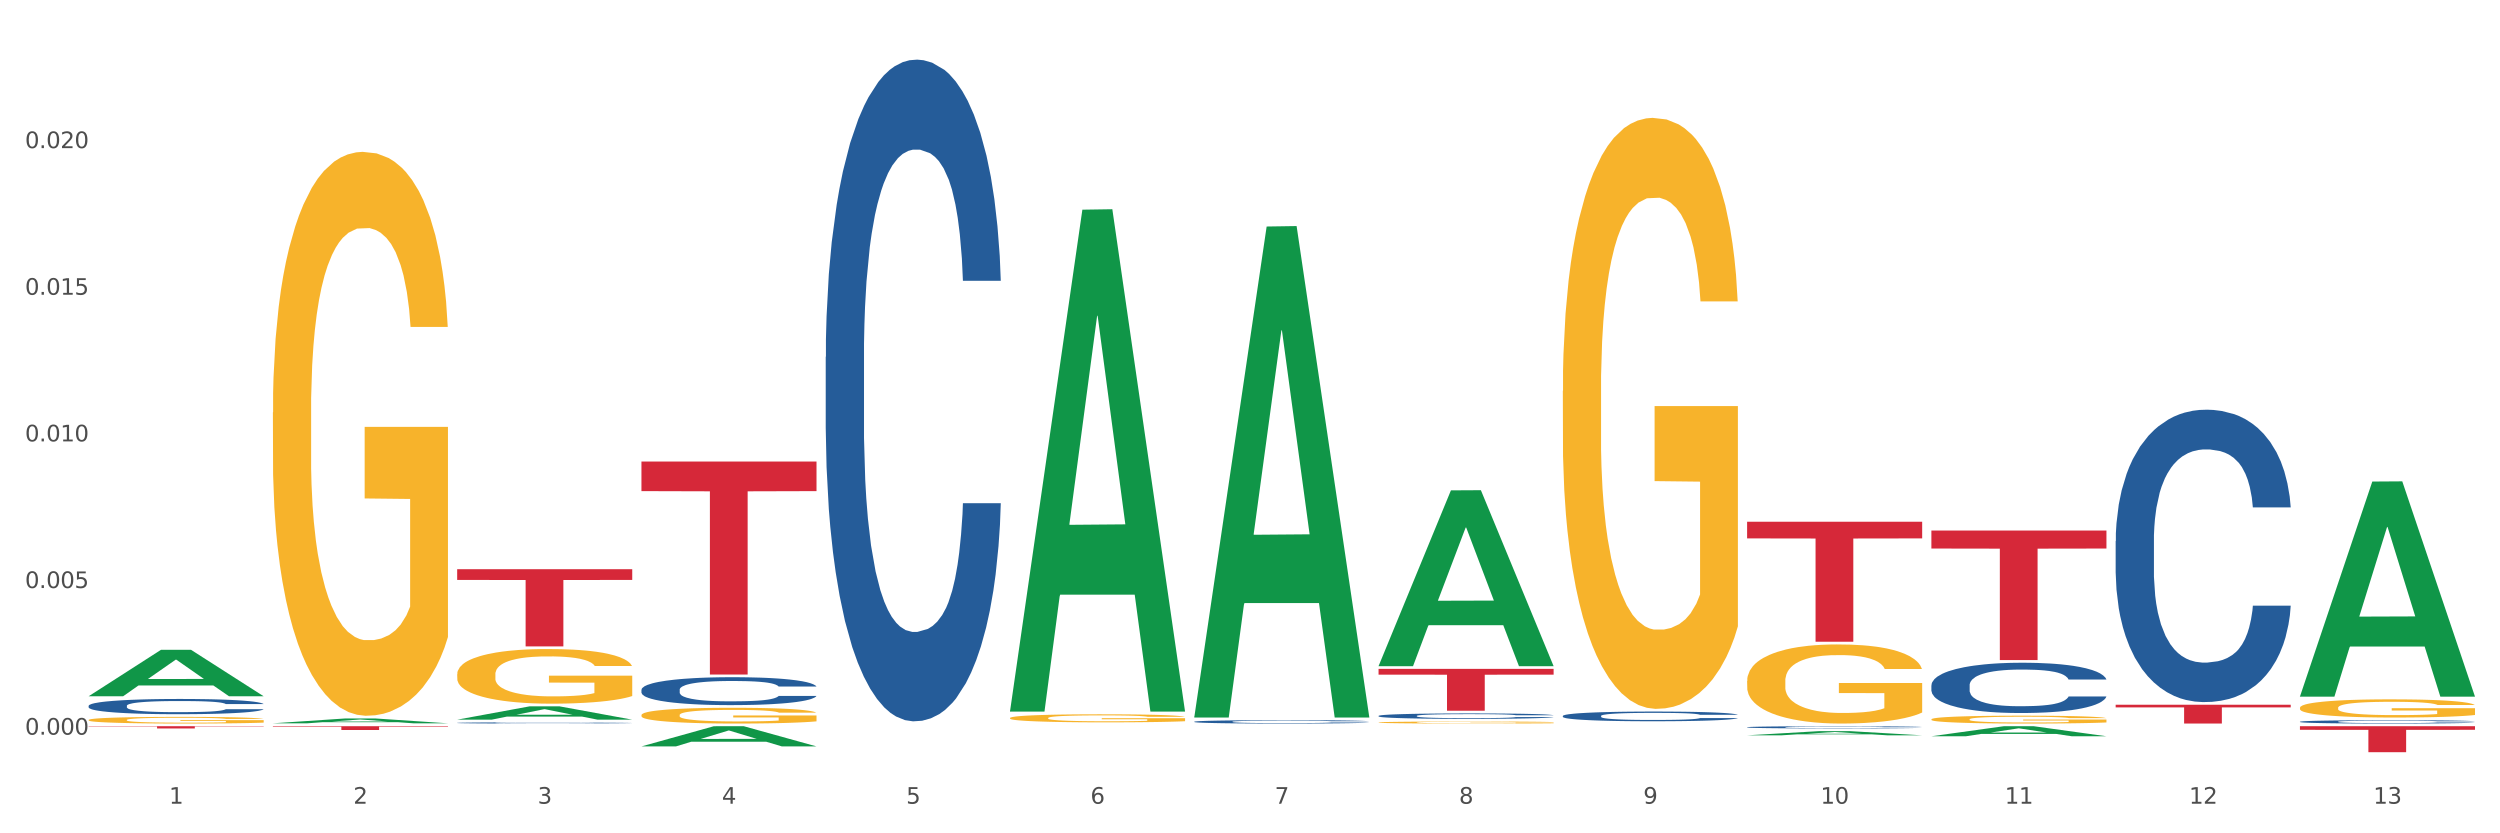
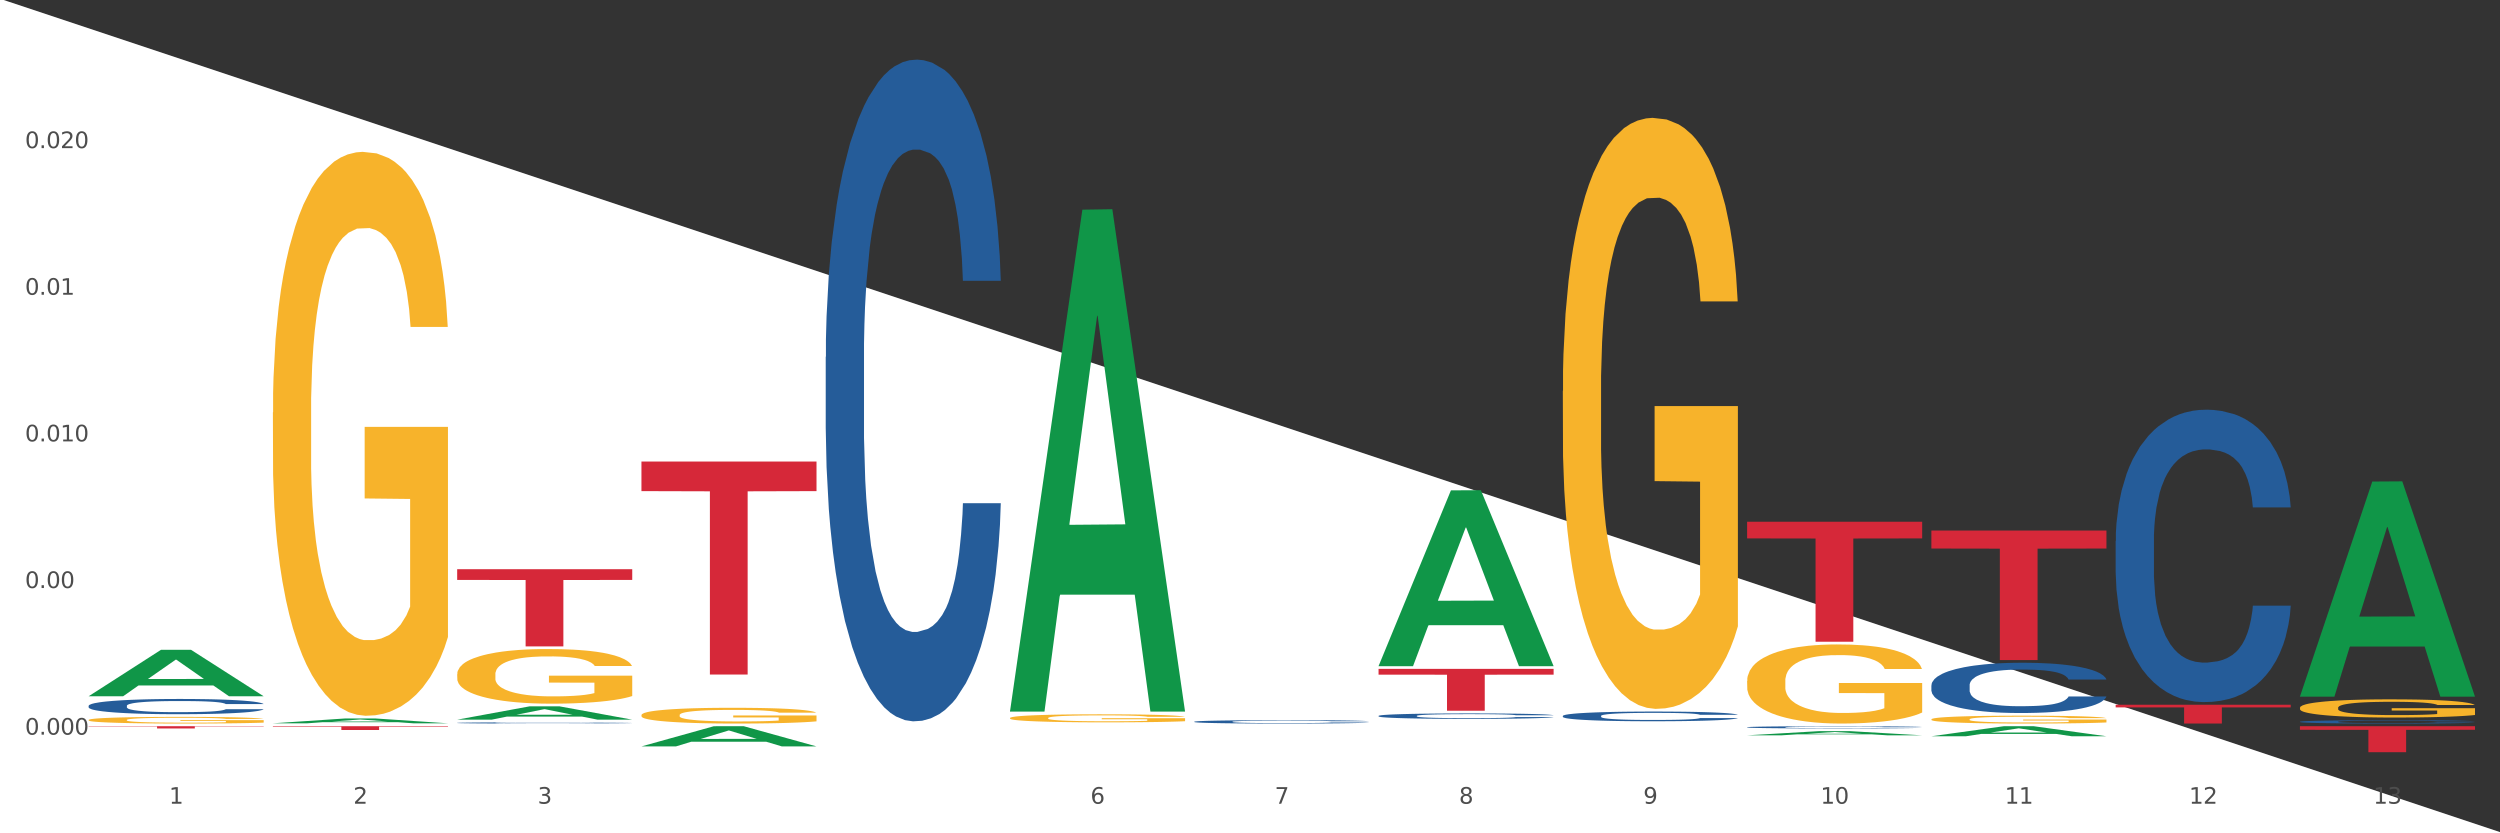
<svg xmlns="http://www.w3.org/2000/svg" xmlns:xlink="http://www.w3.org/1999/xlink" width="1080pt" height="360pt" viewBox="0 0 1080 360" version="1.1">
  <rect x="0" y="0" width="1080" height="360" fill="#333333" stroke="none" />
  <defs>
    <style type="text/css">*{stroke-linejoin: round; stroke-linecap: butt}</style>
  </defs>
  <g id="figure_1">
    <g id="patch_1">
-       <path d="M 0 360  L 1080 360  L 1080 0  L 0 0  z " style="fill: #ffffff; stroke: #ffffff; stroke-linejoin: miter" />
+       <path d="M 0 360  L 1080 360  L 0 0  z " style="fill: #ffffff; stroke: #ffffff; stroke-linejoin: miter" />
    </g>
    <g id="axes_1">
      <g id="matplotlib.axis_1">
        <g id="xtick_1">
          <g id="text_1">
            <g style="fill: #4d4d4d" transform="translate(73.043 347.204) scale(0.096 -0.096)">
              <defs>
                <path id="DejaVuSans-31" d="M 794 531  L 1825 531  L 1825 4091  L 703 3866  L 703 4441  L 1819 4666  L 2450 4666  L 2450 531  L 3481 531  L 3481 0  L 794 0  L 794 531  z " transform="scale(0.016)" />
              </defs>
              <use xlink:href="#DejaVuSans-31" />
            </g>
          </g>
        </g>
        <g id="xtick_2">
          <g id="text_2">
            <g style="fill: #4d4d4d" transform="translate(152.65 347.204) scale(0.096 -0.096)">
              <defs>
                <path id="DejaVuSans-32" d="M 1228 531  L 3431 531  L 3431 0  L 469 0  L 469 531  Q 828 903 1448 1529  Q 2069 2156 2228 2338  Q 2531 2678 2651 2914  Q 2772 3150 2772 3378  Q 2772 3750 2511 3984  Q 2250 4219 1831 4219  Q 1534 4219 1204 4116  Q 875 4013 500 3803  L 500 4441  Q 881 4594 1212 4672  Q 1544 4750 1819 4750  Q 2544 4750 2975 4387  Q 3406 4025 3406 3419  Q 3406 3131 3298 2873  Q 3191 2616 2906 2266  Q 2828 2175 2409 1742  Q 1991 1309 1228 531  z " transform="scale(0.016)" />
              </defs>
              <use xlink:href="#DejaVuSans-32" />
            </g>
          </g>
        </g>
        <g id="xtick_3">
          <g id="text_3">
            <g style="fill: #4d4d4d" transform="translate(232.258 347.204) scale(0.096 -0.096)">
              <defs>
                <path id="DejaVuSans-33" d="M 2597 2516  Q 3050 2419 3304 2112  Q 3559 1806 3559 1356  Q 3559 666 3084 287  Q 2609 -91 1734 -91  Q 1441 -91 1130 -33  Q 819 25 488 141  L 488 750  Q 750 597 1062 519  Q 1375 441 1716 441  Q 2309 441 2620 675  Q 2931 909 2931 1356  Q 2931 1769 2642 2001  Q 2353 2234 1838 2234  L 1294 2234  L 1294 2753  L 1863 2753  Q 2328 2753 2575 2939  Q 2822 3125 2822 3475  Q 2822 3834 2567 4026  Q 2313 4219 1838 4219  Q 1578 4219 1281 4162  Q 984 4106 628 3988  L 628 4550  Q 988 4650 1302 4700  Q 1616 4750 1894 4750  Q 2613 4750 3031 4423  Q 3450 4097 3450 3541  Q 3450 3153 3228 2886  Q 3006 2619 2597 2516  z " transform="scale(0.016)" />
              </defs>
              <use xlink:href="#DejaVuSans-33" />
            </g>
          </g>
        </g>
        <g id="xtick_4">
          <g id="text_4">
            <g style="fill: #4d4d4d" transform="translate(311.865 347.204) scale(0.096 -0.096)">
              <defs>
-                 <path id="DejaVuSans-34" d="M 2419 4116  L 825 1625  L 2419 1625  L 2419 4116  z M 2253 4666  L 3047 4666  L 3047 1625  L 3713 1625  L 3713 1100  L 3047 1100  L 3047 0  L 2419 0  L 2419 1100  L 313 1100  L 313 1709  L 2253 4666  z " transform="scale(0.016)" />
-               </defs>
+                 </defs>
              <use xlink:href="#DejaVuSans-34" />
            </g>
          </g>
        </g>
        <g id="xtick_5">
          <g id="text_5">
            <g style="fill: #4d4d4d" transform="translate(391.473 347.204) scale(0.096 -0.096)">
              <defs>
-                 <path id="DejaVuSans-35" d="M 691 4666  L 3169 4666  L 3169 4134  L 1269 4134  L 1269 2991  Q 1406 3038 1543 3061  Q 1681 3084 1819 3084  Q 2600 3084 3056 2656  Q 3513 2228 3513 1497  Q 3513 744 3044 326  Q 2575 -91 1722 -91  Q 1428 -91 1123 -41  Q 819 9 494 109  L 494 744  Q 775 591 1075 516  Q 1375 441 1709 441  Q 2250 441 2565 725  Q 2881 1009 2881 1497  Q 2881 1984 2565 2268  Q 2250 2553 1709 2553  Q 1456 2553 1204 2497  Q 953 2441 691 2322  L 691 4666  z " transform="scale(0.016)" />
-               </defs>
+                 </defs>
              <use xlink:href="#DejaVuSans-35" />
            </g>
          </g>
        </g>
        <g id="xtick_6">
          <g id="text_6">
            <g style="fill: #4d4d4d" transform="translate(471.08 347.204) scale(0.096 -0.096)">
              <defs>
                <path id="DejaVuSans-36" d="M 2113 2584  Q 1688 2584 1439 2293  Q 1191 2003 1191 1497  Q 1191 994 1439 701  Q 1688 409 2113 409  Q 2538 409 2786 701  Q 3034 994 3034 1497  Q 3034 2003 2786 2293  Q 2538 2584 2113 2584  z M 3366 4563  L 3366 3988  Q 3128 4100 2886 4159  Q 2644 4219 2406 4219  Q 1781 4219 1451 3797  Q 1122 3375 1075 2522  Q 1259 2794 1537 2939  Q 1816 3084 2150 3084  Q 2853 3084 3261 2657  Q 3669 2231 3669 1497  Q 3669 778 3244 343  Q 2819 -91 2113 -91  Q 1303 -91 875 529  Q 447 1150 447 2328  Q 447 3434 972 4092  Q 1497 4750 2381 4750  Q 2619 4750 2861 4703  Q 3103 4656 3366 4563  z " transform="scale(0.016)" />
              </defs>
              <use xlink:href="#DejaVuSans-36" />
            </g>
          </g>
        </g>
        <g id="xtick_7">
          <g id="text_7">
            <g style="fill: #4d4d4d" transform="translate(550.688 347.204) scale(0.096 -0.096)">
              <defs>
                <path id="DejaVuSans-37" d="M 525 4666  L 3525 4666  L 3525 4397  L 1831 0  L 1172 0  L 2766 4134  L 525 4134  L 525 4666  z " transform="scale(0.016)" />
              </defs>
              <use xlink:href="#DejaVuSans-37" />
            </g>
          </g>
        </g>
        <g id="xtick_8">
          <g id="text_8">
            <g style="fill: #4d4d4d" transform="translate(630.295 347.204) scale(0.096 -0.096)">
              <defs>
                <path id="DejaVuSans-38" d="M 2034 2216  Q 1584 2216 1326 1975  Q 1069 1734 1069 1313  Q 1069 891 1326 650  Q 1584 409 2034 409  Q 2484 409 2743 651  Q 3003 894 3003 1313  Q 3003 1734 2745 1975  Q 2488 2216 2034 2216  z M 1403 2484  Q 997 2584 770 2862  Q 544 3141 544 3541  Q 544 4100 942 4425  Q 1341 4750 2034 4750  Q 2731 4750 3128 4425  Q 3525 4100 3525 3541  Q 3525 3141 3298 2862  Q 3072 2584 2669 2484  Q 3125 2378 3379 2068  Q 3634 1759 3634 1313  Q 3634 634 3220 271  Q 2806 -91 2034 -91  Q 1263 -91 848 271  Q 434 634 434 1313  Q 434 1759 690 2068  Q 947 2378 1403 2484  z M 1172 3481  Q 1172 3119 1398 2916  Q 1625 2713 2034 2713  Q 2441 2713 2670 2916  Q 2900 3119 2900 3481  Q 2900 3844 2670 4047  Q 2441 4250 2034 4250  Q 1625 4250 1398 4047  Q 1172 3844 1172 3481  z " transform="scale(0.016)" />
              </defs>
              <use xlink:href="#DejaVuSans-38" />
            </g>
          </g>
        </g>
        <g id="xtick_9">
          <g id="text_9">
            <g style="fill: #4d4d4d" transform="translate(709.902 347.204) scale(0.096 -0.096)">
              <defs>
                <path id="DejaVuSans-39" d="M 703 97  L 703 672  Q 941 559 1184 500  Q 1428 441 1663 441  Q 2288 441 2617 861  Q 2947 1281 2994 2138  Q 2813 1869 2534 1725  Q 2256 1581 1919 1581  Q 1219 1581 811 2004  Q 403 2428 403 3163  Q 403 3881 828 4315  Q 1253 4750 1959 4750  Q 2769 4750 3195 4129  Q 3622 3509 3622 2328  Q 3622 1225 3098 567  Q 2575 -91 1691 -91  Q 1453 -91 1209 -44  Q 966 3 703 97  z M 1959 2075  Q 2384 2075 2632 2365  Q 2881 2656 2881 3163  Q 2881 3666 2632 3958  Q 2384 4250 1959 4250  Q 1534 4250 1286 3958  Q 1038 3666 1038 3163  Q 1038 2656 1286 2365  Q 1534 2075 1959 2075  z " transform="scale(0.016)" />
              </defs>
              <use xlink:href="#DejaVuSans-39" />
            </g>
          </g>
        </g>
        <g id="xtick_10">
          <g id="text_10">
            <g style="fill: #4d4d4d" transform="translate(786.456 347.204) scale(0.096 -0.096)">
              <defs>
                <path id="DejaVuSans-30" d="M 2034 4250  Q 1547 4250 1301 3770  Q 1056 3291 1056 2328  Q 1056 1369 1301 889  Q 1547 409 2034 409  Q 2525 409 2770 889  Q 3016 1369 3016 2328  Q 3016 3291 2770 3770  Q 2525 4250 2034 4250  z M 2034 4750  Q 2819 4750 3233 4129  Q 3647 3509 3647 2328  Q 3647 1150 3233 529  Q 2819 -91 2034 -91  Q 1250 -91 836 529  Q 422 1150 422 2328  Q 422 3509 836 4129  Q 1250 4750 2034 4750  z " transform="scale(0.016)" />
              </defs>
              <use xlink:href="#DejaVuSans-31" />
              <use xlink:href="#DejaVuSans-30" transform="translate(63.623 0)" />
            </g>
          </g>
        </g>
        <g id="xtick_11">
          <g id="text_11">
            <g style="fill: #4d4d4d" transform="translate(866.063 347.204) scale(0.096 -0.096)">
              <use xlink:href="#DejaVuSans-31" />
              <use xlink:href="#DejaVuSans-31" transform="translate(63.623 0)" />
            </g>
          </g>
        </g>
        <g id="xtick_12">
          <g id="text_12">
            <g style="fill: #4d4d4d" transform="translate(945.671 347.204) scale(0.096 -0.096)">
              <use xlink:href="#DejaVuSans-31" />
              <use xlink:href="#DejaVuSans-32" transform="translate(63.623 0)" />
            </g>
          </g>
        </g>
        <g id="xtick_13">
          <g id="text_13">
            <g style="fill: #4d4d4d" transform="translate(1025.278 347.204) scale(0.096 -0.096)">
              <use xlink:href="#DejaVuSans-31" />
              <use xlink:href="#DejaVuSans-33" transform="translate(63.623 0)" />
            </g>
          </g>
        </g>
        <g id="xtick_14" />
        <g id="xtick_15" />
        <g id="xtick_16" />
        <g id="xtick_17" />
        <g id="xtick_18" />
        <g id="xtick_19" />
        <g id="xtick_20" />
        <g id="xtick_21" />
        <g id="xtick_22" />
        <g id="xtick_23" />
        <g id="xtick_24" />
        <g id="xtick_25" />
      </g>
      <g id="matplotlib.axis_2">
        <g id="ytick_1">
          <g id="text_14">
            <g style="fill: #4d4d4d" transform="translate(10.8 317.373) scale(0.096 -0.096)">
              <defs>
                <path id="DejaVuSans-2e" d="M 684 794  L 1344 794  L 1344 0  L 684 0  L 684 794  z " transform="scale(0.016)" />
              </defs>
              <use xlink:href="#DejaVuSans-30" />
              <use xlink:href="#DejaVuSans-2e" transform="translate(63.623 0)" />
              <use xlink:href="#DejaVuSans-30" transform="translate(95.41 0)" />
              <use xlink:href="#DejaVuSans-30" transform="translate(159.033 0)" />
              <use xlink:href="#DejaVuSans-30" transform="translate(222.656 0)" />
            </g>
          </g>
        </g>
        <g id="ytick_2">
          <g id="text_15">
            <g style="fill: #4d4d4d" transform="translate(10.8 254.027) scale(0.096 -0.096)">
              <use xlink:href="#DejaVuSans-30" />
              <use xlink:href="#DejaVuSans-2e" transform="translate(63.623 0)" />
              <use xlink:href="#DejaVuSans-30" transform="translate(95.41 0)" />
              <use xlink:href="#DejaVuSans-30" transform="translate(159.033 0)" />
              <use xlink:href="#DejaVuSans-35" transform="translate(222.656 0)" />
            </g>
          </g>
        </g>
        <g id="ytick_3">
          <g id="text_16">
            <g style="fill: #4d4d4d" transform="translate(10.8 190.681) scale(0.096 -0.096)">
              <use xlink:href="#DejaVuSans-30" />
              <use xlink:href="#DejaVuSans-2e" transform="translate(63.623 0)" />
              <use xlink:href="#DejaVuSans-30" transform="translate(95.41 0)" />
              <use xlink:href="#DejaVuSans-31" transform="translate(159.033 0)" />
              <use xlink:href="#DejaVuSans-30" transform="translate(222.656 0)" />
            </g>
          </g>
        </g>
        <g id="ytick_4">
          <g id="text_17">
            <g style="fill: #4d4d4d" transform="translate(10.8 127.335) scale(0.096 -0.096)">
              <use xlink:href="#DejaVuSans-30" />
              <use xlink:href="#DejaVuSans-2e" transform="translate(63.623 0)" />
              <use xlink:href="#DejaVuSans-30" transform="translate(95.41 0)" />
              <use xlink:href="#DejaVuSans-31" transform="translate(159.033 0)" />
              <use xlink:href="#DejaVuSans-35" transform="translate(222.656 0)" />
            </g>
          </g>
        </g>
        <g id="ytick_5">
          <g id="text_18">
            <g style="fill: #4d4d4d" transform="translate(10.8 63.989) scale(0.096 -0.096)">
              <use xlink:href="#DejaVuSans-30" />
              <use xlink:href="#DejaVuSans-2e" transform="translate(63.623 0)" />
              <use xlink:href="#DejaVuSans-30" transform="translate(95.41 0)" />
              <use xlink:href="#DejaVuSans-32" transform="translate(159.033 0)" />
              <use xlink:href="#DejaVuSans-30" transform="translate(222.656 0)" />
            </g>
          </g>
        </g>
        <g id="ytick_6" />
        <g id="ytick_7" />
        <g id="ytick_8" />
        <g id="ytick_9" />
        <g id="ytick_10" />
      </g>
      <g id="PolyCollection_1">
        <path d="M 38.283 300.762  L 38.361 300.743  L 69.547 280.718  L 82.49 280.7  L 113.91 300.799  L 98.941 300.799  L 92.158 296.119  L 59.958 296.119  L 59.724 296.194  L 53.175 300.799  L 38.283 300.799  L 38.283 300.762  L 64.012 293.326  L 88.103 293.307  L 76.175 284.984  L 76.019 284.946  L 75.863 285.003  L 63.934 293.307  L 64.012 293.326  L 38.283 300.762  z " clip-path="url(#paac667d84a)" style="fill: #109648" />
        <path d="M 834.358 296.063  L 834.447 296.043  L 834.447 295.488  L 834.715 294.734  L 835.699 293.345  L 836.95 292.294  L 839.096 291.064  L 840.258 290.548  L 841.778 289.973  L 844.906 289.041  L 848.482 288.248  L 850.985 287.811  L 852.862 287.533  L 857.064 287.038  L 859.478 286.819  L 861.981 286.641  L 864.126 286.522  L 867.702 286.383  L 870.562 286.323  L 873.87 286.304  L 876.641 286.323  L 880.306 286.403  L 885.67 286.641  L 887.726 286.78  L 890.497 287.018  L 893.358 287.335  L 895.682 287.652  L 898.364 288.109  L 901.135 288.704  L 903.817 289.458  L 905.694 290.152  L 907.214 290.886  L 908.555 291.778  L 909.538 292.75  L 909.985 293.564  L 893.626 293.564  L 893.179 292.83  L 892.285 292.036  L 891.391 291.501  L 890.408 291.064  L 888.888 290.568  L 887.547 290.251  L 885.312 289.874  L 883.256 289.636  L 881.558 289.497  L 879.502 289.378  L 875.121 289.259  L 871.993 289.259  L 870.026 289.299  L 867.612 289.398  L 865.556 289.537  L 863.143 289.775  L 861.265 290.033  L 859.388 290.37  L 858.315 290.608  L 856.706 291.044  L 855.634 291.401  L 854.203 292.016  L 853.399 292.453  L 851.968 293.583  L 851.343 294.417  L 851.075 294.992  L 850.896 295.627  L 850.896 298.721  L 851.432 300.109  L 851.879 300.705  L 852.594 301.379  L 853.935 302.252  L 855.902 303.105  L 857.958 303.72  L 859.656 304.097  L 861.265 304.374  L 862.875 304.592  L 864.841 304.791  L 866.45 304.91  L 868.864 305.029  L 871.724 305.088  L 873.959 305.088  L 878.518 304.989  L 880.574 304.89  L 882.541 304.751  L 884.687 304.533  L 886.385 304.295  L 887.368 304.116  L 888.977 303.739  L 890.229 303.343  L 891.302 302.887  L 892.017 302.49  L 892.821 301.895  L 893.447 301.22  L 893.626 300.863  L 909.985 300.863  L 909.627 301.577  L 909.002 302.272  L 907.75 303.204  L 906.767 303.739  L 905.247 304.394  L 903.638 304.949  L 901.403 305.564  L 899.347 306.021  L 897.202 306.417  L 894.877 306.774  L 890.676 307.27  L 889.156 307.409  L 885.938 307.647  L 883.435 307.786  L 879.77 307.925  L 876.015 308.004  L 872.082 308.024  L 868.596 307.984  L 864.752 307.865  L 862.338 307.746  L 859.656 307.568  L 856.528 307.29  L 853.578 306.953  L 850.806 306.556  L 848.214 306.1  L 845.8 305.584  L 842.672 304.731  L 840.347 303.898  L 838.649 303.125  L 837.487 302.47  L 836.325 301.637  L 835.699 301.062  L 834.715 299.673  L 834.358 298.384  L 834.358 296.063  z " clip-path="url(#paac667d84a)" style="fill: #255c99" />
        <path d="M 754.75 314.158  L 754.84 314.157  L 754.84 314.132  L 755.108 314.099  L 756.091 314.038  L 757.343 313.991  L 759.488 313.937  L 760.65 313.914  L 762.17 313.888  L 765.299 313.847  L 768.875 313.812  L 771.378 313.793  L 773.255 313.78  L 777.456 313.758  L 779.87 313.749  L 782.373 313.741  L 784.519 313.736  L 788.094 313.729  L 790.955 313.727  L 794.262 313.726  L 797.034 313.727  L 800.699 313.73  L 806.062 313.741  L 808.118 313.747  L 810.89 313.757  L 813.75 313.772  L 816.075 313.786  L 818.756 313.806  L 821.528 313.832  L 824.209 313.865  L 826.087 313.896  L 827.606 313.929  L 828.947 313.968  L 829.931 314.011  L 830.378 314.047  L 814.018 314.047  L 813.572 314.015  L 812.678 313.98  L 811.784 313.956  L 810.8 313.937  L 809.281 313.915  L 807.94 313.901  L 805.705 313.884  L 803.649 313.873  L 801.95 313.867  L 799.894 313.862  L 795.514 313.857  L 792.385 313.857  L 790.419 313.858  L 788.005 313.863  L 785.949 313.869  L 783.535 313.879  L 781.658 313.891  L 779.781 313.906  L 778.708 313.916  L 777.099 313.936  L 776.026 313.951  L 774.596 313.979  L 773.791 313.998  L 772.361 314.048  L 771.735 314.085  L 771.467 314.11  L 771.288 314.138  L 771.288 314.275  L 771.825 314.337  L 772.272 314.363  L 772.987 314.393  L 774.328 314.432  L 776.294 314.469  L 778.35 314.497  L 780.049 314.513  L 781.658 314.526  L 783.267 314.535  L 785.234 314.544  L 786.843 314.549  L 789.256 314.555  L 792.117 314.557  L 794.352 314.557  L 798.911 314.553  L 800.967 314.548  L 802.934 314.542  L 805.079 314.533  L 806.778 314.522  L 807.761 314.514  L 809.37 314.498  L 810.622 314.48  L 811.694 314.46  L 812.409 314.442  L 813.214 314.416  L 813.84 314.386  L 814.018 314.37  L 830.378 314.37  L 830.02 314.402  L 829.394 314.433  L 828.143 314.474  L 827.159 314.498  L 825.64 314.527  L 824.031 314.551  L 821.796 314.578  L 819.74 314.598  L 817.594 314.616  L 815.27 314.632  L 811.068 314.654  L 809.549 314.66  L 806.331 314.67  L 803.828 314.677  L 800.162 314.683  L 796.408 314.686  L 792.475 314.687  L 788.988 314.685  L 785.144 314.68  L 782.731 314.675  L 780.049 314.667  L 776.92 314.655  L 773.97 314.64  L 771.199 314.622  L 768.606 314.602  L 766.193 314.579  L 763.064 314.541  L 760.74 314.505  L 759.041 314.47  L 757.879 314.441  L 756.717 314.404  L 756.091 314.379  L 755.108 314.318  L 754.75 314.261  L 754.75 314.158  z " clip-path="url(#paac667d84a)" style="fill: #255c99" />
        <path d="M 675.143 309.276  L 675.232 309.272  L 675.232 309.165  L 675.5 309.019  L 676.484 308.751  L 677.735 308.548  L 679.881 308.31  L 681.043 308.211  L 682.563 308.099  L 685.691 307.919  L 689.267 307.766  L 691.77 307.682  L 693.647 307.628  L 697.849 307.532  L 700.263 307.49  L 702.766 307.456  L 704.911 307.433  L 708.487 307.406  L 711.347 307.394  L 714.655 307.391  L 717.426 307.394  L 721.091 307.41  L 726.455 307.456  L 728.511 307.482  L 731.282 307.528  L 734.143 307.59  L 736.467 307.651  L 739.149 307.739  L 741.92 307.854  L 744.602 308  L 746.479 308.134  L 747.999 308.276  L 749.34 308.448  L 750.323 308.636  L 750.77 308.793  L 734.411 308.793  L 733.964 308.651  L 733.07 308.498  L 732.176 308.395  L 731.193 308.31  L 729.673 308.214  L 728.332 308.153  L 726.097 308.08  L 724.041 308.034  L 722.343 308.008  L 720.287 307.985  L 715.906 307.962  L 712.778 307.962  L 710.811 307.969  L 708.397 307.988  L 706.341 308.015  L 703.928 308.061  L 702.05 308.111  L 700.173 308.176  L 699.1 308.222  L 697.491 308.306  L 696.419 308.375  L 694.988 308.494  L 694.184 308.579  L 692.753 308.797  L 692.128 308.958  L 691.86 309.069  L 691.681 309.192  L 691.681 309.789  L 692.217 310.058  L 692.664 310.173  L 693.379 310.303  L 694.72 310.472  L 696.687 310.636  L 698.743 310.755  L 700.441 310.828  L 702.05 310.882  L 703.66 310.924  L 705.626 310.962  L 707.235 310.985  L 709.649 311.008  L 712.51 311.02  L 714.744 311.02  L 719.303 311  L 721.359 310.981  L 723.326 310.955  L 725.472 310.912  L 727.17 310.866  L 728.153 310.832  L 729.763 310.759  L 731.014 310.682  L 732.087 310.594  L 732.802 310.518  L 733.606 310.403  L 734.232 310.272  L 734.411 310.203  L 750.77 310.203  L 750.412 310.341  L 749.787 310.475  L 748.535 310.656  L 747.552 310.759  L 746.032 310.886  L 744.423 310.993  L 742.188 311.112  L 740.132 311.2  L 737.987 311.276  L 735.662 311.345  L 731.461 311.441  L 729.941 311.468  L 726.723 311.514  L 724.22 311.541  L 720.555 311.568  L 716.8 311.583  L 712.867 311.587  L 709.381 311.579  L 705.537 311.556  L 703.123 311.533  L 700.441 311.499  L 697.313 311.445  L 694.363 311.38  L 691.591 311.303  L 688.999 311.215  L 686.585 311.115  L 683.457 310.951  L 681.132 310.79  L 679.434 310.64  L 678.272 310.514  L 677.11 310.353  L 676.484 310.242  L 675.5 309.973  L 675.143 309.724  L 675.143 309.276  z " clip-path="url(#paac667d84a)" style="fill: #255c99" />
        <path d="M 595.535 309.254  L 595.625 309.252  L 595.625 309.192  L 595.893 309.11  L 596.876 308.96  L 598.128 308.846  L 600.273 308.713  L 601.435 308.657  L 602.955 308.595  L 606.084 308.494  L 609.66 308.408  L 612.163 308.361  L 614.04 308.331  L 618.241 308.277  L 620.655 308.254  L 623.158 308.234  L 625.304 308.222  L 628.879 308.207  L 631.74 308.2  L 635.047 308.198  L 637.819 308.2  L 641.484 308.209  L 646.847 308.234  L 648.904 308.249  L 651.675 308.275  L 654.535 308.31  L 656.86 308.344  L 659.541 308.393  L 662.313 308.458  L 664.994 308.539  L 666.872 308.614  L 668.391 308.694  L 669.732 308.79  L 670.716 308.895  L 671.163 308.983  L 654.803 308.983  L 654.357 308.904  L 653.463 308.818  L 652.569 308.76  L 651.585 308.713  L 650.066 308.659  L 648.725 308.625  L 646.49 308.584  L 644.434 308.558  L 642.735 308.543  L 640.679 308.531  L 636.299 308.518  L 633.17 308.518  L 631.204 308.522  L 628.79 308.533  L 626.734 308.548  L 624.32 308.574  L 622.443 308.601  L 620.566 308.638  L 619.493 308.664  L 617.884 308.711  L 616.811 308.75  L 615.381 308.816  L 614.576 308.863  L 613.146 308.986  L 612.52 309.076  L 612.252 309.138  L 612.073 309.207  L 612.073 309.541  L 612.61 309.692  L 613.057 309.756  L 613.772 309.829  L 615.113 309.923  L 617.079 310.016  L 619.135 310.082  L 620.834 310.123  L 622.443 310.153  L 624.052 310.177  L 626.019 310.198  L 627.628 310.211  L 630.041 310.224  L 632.902 310.23  L 635.137 310.23  L 639.696 310.22  L 641.752 310.209  L 643.719 310.194  L 645.864 310.17  L 647.563 310.144  L 648.546 310.125  L 650.155 310.084  L 651.407 310.041  L 652.479 309.992  L 653.194 309.949  L 653.999 309.885  L 654.625 309.812  L 654.803 309.773  L 671.163 309.773  L 670.805 309.85  L 670.179 309.926  L 668.928 310.026  L 667.944 310.084  L 666.425 310.155  L 664.816 310.215  L 662.581 310.282  L 660.525 310.331  L 658.379 310.374  L 656.055 310.413  L 651.853 310.466  L 650.334 310.481  L 647.116 310.507  L 644.613 310.522  L 640.947 310.537  L 637.193 310.546  L 633.26 310.548  L 629.773 310.544  L 625.929 310.531  L 623.516 310.518  L 620.834 310.499  L 617.705 310.469  L 614.755 310.432  L 611.984 310.389  L 609.391 310.34  L 606.978 310.284  L 603.849 310.192  L 601.525 310.102  L 599.826 310.018  L 598.664 309.947  L 597.502 309.857  L 596.876 309.795  L 595.893 309.644  L 595.535 309.505  L 595.535 309.254  z " clip-path="url(#paac667d84a)" style="fill: #255c99" />
        <path d="M 515.928 311.769  L 516.017 311.768  L 516.017 311.731  L 516.286 311.68  L 517.269 311.586  L 518.52 311.516  L 520.666 311.433  L 521.828 311.398  L 523.348 311.36  L 526.476 311.297  L 530.052 311.244  L 532.555 311.214  L 534.432 311.195  L 538.634 311.162  L 541.048 311.147  L 543.551 311.135  L 545.696 311.127  L 549.272 311.118  L 552.132 311.114  L 555.44 311.113  L 558.211 311.114  L 561.876 311.119  L 567.24 311.135  L 569.296 311.145  L 572.067 311.161  L 574.928 311.182  L 577.252 311.204  L 579.934 311.234  L 582.705 311.274  L 585.387 311.325  L 587.264 311.372  L 588.784 311.421  L 590.125 311.481  L 591.108 311.546  L 591.555 311.601  L 575.196 311.601  L 574.749 311.552  L 573.855 311.498  L 572.961 311.462  L 571.978 311.433  L 570.458 311.4  L 569.117 311.378  L 566.882 311.353  L 564.826 311.337  L 563.128 311.328  L 561.072 311.32  L 556.691 311.312  L 553.563 311.312  L 551.596 311.314  L 549.182 311.321  L 547.126 311.33  L 544.713 311.346  L 542.835 311.364  L 540.958 311.386  L 539.885 311.402  L 538.276 311.432  L 537.204 311.456  L 535.773 311.497  L 534.969 311.526  L 533.539 311.603  L 532.913 311.659  L 532.645 311.697  L 532.466 311.74  L 532.466 311.948  L 533.002 312.042  L 533.449 312.082  L 534.164 312.127  L 535.505 312.186  L 537.472 312.243  L 539.528 312.284  L 541.226 312.31  L 542.835 312.328  L 544.445 312.343  L 546.411 312.356  L 548.02 312.364  L 550.434 312.372  L 553.295 312.376  L 555.529 312.376  L 560.088 312.37  L 562.145 312.363  L 564.111 312.354  L 566.257 312.339  L 567.955 312.323  L 568.938 312.311  L 570.548 312.286  L 571.799 312.259  L 572.872 312.228  L 573.587 312.202  L 574.391 312.162  L 575.017 312.116  L 575.196 312.092  L 591.555 312.092  L 591.197 312.14  L 590.572 312.187  L 589.32 312.25  L 588.337 312.286  L 586.817 312.33  L 585.208 312.367  L 582.973 312.409  L 580.917 312.439  L 578.772 312.466  L 576.448 312.49  L 572.246 312.523  L 570.726 312.533  L 567.508 312.549  L 565.005 312.558  L 561.34 312.567  L 557.585 312.573  L 553.652 312.574  L 550.166 312.571  L 546.322 312.563  L 543.908 312.555  L 541.226 312.543  L 538.098 312.525  L 535.148 312.502  L 532.376 312.475  L 529.784 312.445  L 527.37 312.41  L 524.242 312.352  L 521.917 312.296  L 520.219 312.244  L 519.057 312.2  L 517.895 312.144  L 517.269 312.106  L 516.286 312.012  L 515.928 311.925  L 515.928 311.769  z " clip-path="url(#paac667d84a)" style="fill: #255c99" />
        <path d="M 356.713 154.201  L 356.802 153.94  L 356.802 146.631  L 357.071 136.71  L 358.054 118.436  L 359.305 104.6  L 361.451 88.414  L 362.613 81.626  L 364.133 74.056  L 367.261 61.786  L 370.837 51.343  L 373.34 45.6  L 375.217 41.945  L 379.419 35.419  L 381.833 32.547  L 384.336 30.198  L 386.481 28.631  L 390.057 26.804  L 392.917 26.021  L 396.225 25.759  L 398.996 26.021  L 402.661 27.065  L 408.025 30.198  L 410.081 32.025  L 412.852 35.158  L 415.713 39.335  L 418.037 43.512  L 420.719 49.516  L 423.49 57.348  L 426.172 67.268  L 428.049 76.405  L 429.569 86.065  L 430.91 97.812  L 431.893 110.604  L 432.34 121.308  L 415.981 121.308  L 415.534 111.648  L 414.64 101.206  L 413.746 94.157  L 412.763 88.414  L 411.243 81.888  L 409.902 77.711  L 407.667 72.75  L 405.611 69.618  L 403.913 67.79  L 401.857 66.224  L 397.477 64.658  L 394.348 64.658  L 392.381 65.18  L 389.967 66.485  L 387.911 68.312  L 385.498 71.445  L 383.62 74.839  L 381.743 79.277  L 380.67 82.41  L 379.061 88.153  L 377.989 92.852  L 376.558 100.945  L 375.754 106.688  L 374.324 121.569  L 373.698 132.533  L 373.43 140.104  L 373.251 148.458  L 373.251 189.183  L 373.787 207.458  L 374.234 215.29  L 374.949 224.166  L 376.29 235.652  L 378.257 246.878  L 380.313 254.971  L 382.011 259.931  L 383.62 263.586  L 385.23 266.457  L 387.196 269.068  L 388.805 270.634  L 391.219 272.201  L 394.08 272.984  L 396.314 272.984  L 400.873 271.679  L 402.93 270.373  L 404.896 268.546  L 407.042 265.674  L 408.74 262.542  L 409.723 260.192  L 411.333 255.232  L 412.584 250.011  L 413.657 244.006  L 414.372 238.785  L 415.176 230.953  L 415.802 222.077  L 415.981 217.378  L 432.34 217.378  L 431.983 226.776  L 431.357 235.913  L 430.105 248.183  L 429.122 255.232  L 427.602 263.847  L 425.993 271.157  L 423.758 279.249  L 421.702 285.254  L 419.557 290.475  L 417.233 295.174  L 413.031 301.701  L 411.511 303.528  L 408.293 306.661  L 405.79 308.488  L 402.125 310.316  L 398.37 311.36  L 394.437 311.621  L 390.951 311.099  L 387.107 309.532  L 384.693 307.966  L 382.011 305.617  L 378.883 301.962  L 375.933 297.524  L 373.161 292.302  L 370.569 286.298  L 368.155 279.51  L 365.027 268.285  L 362.702 257.32  L 361.004 247.139  L 359.842 238.524  L 358.68 227.559  L 358.054 219.989  L 357.071 201.714  L 356.713 184.745  L 356.713 154.201  z " clip-path="url(#paac667d84a)" style="fill: #255c99" />
-         <path d="M 277.105 297.969  L 277.195 297.958  L 277.195 297.65  L 277.463 297.232  L 278.446 296.461  L 279.698 295.877  L 281.843 295.195  L 283.005 294.909  L 284.525 294.589  L 287.654 294.072  L 291.23 293.631  L 293.733 293.389  L 295.61 293.235  L 299.811 292.96  L 302.225 292.839  L 304.728 292.739  L 306.874 292.673  L 310.449 292.596  L 313.31 292.563  L 316.618 292.552  L 319.389 292.563  L 323.054 292.607  L 328.417 292.739  L 330.474 292.817  L 333.245 292.949  L 336.105 293.125  L 338.43 293.301  L 341.111 293.554  L 343.883 293.885  L 346.564 294.303  L 348.442 294.688  L 349.961 295.096  L 351.302 295.591  L 352.286 296.131  L 352.733 296.582  L 336.374 296.582  L 335.927 296.175  L 335.033 295.734  L 334.139 295.437  L 333.155 295.195  L 331.636 294.92  L 330.295 294.743  L 328.06 294.534  L 326.004 294.402  L 324.305 294.325  L 322.249 294.259  L 317.869 294.193  L 314.74 294.193  L 312.774 294.215  L 310.36 294.27  L 308.304 294.347  L 305.89 294.479  L 304.013 294.622  L 302.136 294.809  L 301.063 294.942  L 299.454 295.184  L 298.381 295.382  L 296.951 295.723  L 296.146 295.966  L 294.716 296.593  L 294.09 297.056  L 293.822 297.375  L 293.643 297.727  L 293.643 299.445  L 294.18 300.216  L 294.627 300.546  L 295.342 300.92  L 296.683 301.405  L 298.649 301.878  L 300.705 302.22  L 302.404 302.429  L 304.013 302.583  L 305.622 302.704  L 307.589 302.814  L 309.198 302.88  L 311.611 302.946  L 314.472 302.979  L 316.707 302.979  L 321.266 302.924  L 323.322 302.869  L 325.289 302.792  L 327.434 302.671  L 329.133 302.539  L 330.116 302.44  L 331.725 302.231  L 332.977 302.01  L 334.049 301.757  L 334.764 301.537  L 335.569 301.207  L 336.195 300.832  L 336.374 300.634  L 352.733 300.634  L 352.375 301.03  L 351.749 301.416  L 350.498 301.933  L 349.514 302.231  L 347.995 302.594  L 346.386 302.902  L 344.151 303.244  L 342.095 303.497  L 339.949 303.717  L 337.625 303.915  L 333.424 304.19  L 331.904 304.268  L 328.686 304.4  L 326.183 304.477  L 322.517 304.554  L 318.763 304.598  L 314.83 304.609  L 311.343 304.587  L 307.499 304.521  L 305.086 304.455  L 302.404 304.356  L 299.275 304.201  L 296.325 304.014  L 293.554 303.794  L 290.962 303.541  L 288.548 303.255  L 285.419 302.781  L 283.095 302.319  L 281.396 301.889  L 280.234 301.526  L 279.072 301.063  L 278.446 300.744  L 277.463 299.973  L 277.105 299.258  L 277.105 297.969  z " clip-path="url(#paac667d84a)" style="fill: #255c99" />
        <path d="M 38.283 304.911  L 38.372 304.905  L 38.372 304.737  L 38.641 304.508  L 39.624 304.087  L 40.875 303.768  L 43.021 303.395  L 44.183 303.239  L 45.703 303.064  L 48.831 302.782  L 52.407 302.541  L 54.91 302.409  L 56.788 302.324  L 60.989 302.174  L 63.403 302.108  L 65.906 302.054  L 68.051 302.017  L 71.627 301.975  L 74.487 301.957  L 77.795 301.951  L 80.566 301.957  L 84.231 301.981  L 89.595 302.054  L 91.651 302.096  L 94.422 302.168  L 97.283 302.264  L 99.607 302.36  L 102.289 302.499  L 105.06 302.679  L 107.742 302.908  L 109.619 303.118  L 111.139 303.341  L 112.48 303.612  L 113.463 303.907  L 113.91 304.153  L 97.551 304.153  L 97.104 303.931  L 96.21 303.69  L 95.316 303.528  L 94.333 303.395  L 92.813 303.245  L 91.472 303.149  L 89.237 303.034  L 87.181 302.962  L 85.483 302.92  L 83.427 302.884  L 79.047 302.848  L 75.918 302.848  L 73.951 302.86  L 71.537 302.89  L 69.481 302.932  L 67.068 303.004  L 65.191 303.082  L 63.313 303.185  L 62.241 303.257  L 60.631 303.389  L 59.559 303.497  L 58.128 303.684  L 57.324 303.816  L 55.894 304.159  L 55.268 304.412  L 55 304.586  L 54.821 304.779  L 54.821 305.718  L 55.357 306.139  L 55.804 306.319  L 56.519 306.524  L 57.86 306.788  L 59.827 307.047  L 61.883 307.234  L 63.581 307.348  L 65.191 307.432  L 66.8 307.498  L 68.766 307.558  L 70.375 307.595  L 72.789 307.631  L 75.65 307.649  L 77.884 307.649  L 82.444 307.619  L 84.5 307.589  L 86.466 307.546  L 88.612 307.48  L 90.31 307.408  L 91.293 307.354  L 92.903 307.24  L 94.154 307.119  L 95.227 306.981  L 95.942 306.861  L 96.747 306.68  L 97.372 306.476  L 97.551 306.367  L 113.91 306.367  L 113.553 306.584  L 112.927 306.794  L 111.675 307.077  L 110.692 307.24  L 109.172 307.438  L 107.563 307.607  L 105.328 307.793  L 103.272 307.932  L 101.127 308.052  L 98.803 308.16  L 94.601 308.311  L 93.081 308.353  L 89.863 308.425  L 87.36 308.467  L 83.695 308.509  L 79.94 308.533  L 76.007 308.539  L 72.521 308.527  L 68.677 308.491  L 66.263 308.455  L 63.581 308.401  L 60.453 308.317  L 57.503 308.214  L 54.731 308.094  L 52.139 307.956  L 49.725 307.799  L 46.597 307.54  L 44.272 307.288  L 42.574 307.053  L 41.412 306.855  L 40.25 306.602  L 39.624 306.427  L 38.641 306.006  L 38.283 305.615  L 38.283 304.911  z " clip-path="url(#paac667d84a)" style="fill: #255c99" />
        <path d="M 38.283 311.023  L 38.372 311.021  L 38.372 310.926  L 38.551 310.844  L 39.444 310.647  L 40.783 310.484  L 41.765 310.397  L 42.747 310.326  L 43.908 310.254  L 45.337 310.181  L 47.926 310.073  L 49.533 310.017  L 51.498 309.96  L 55.069 309.875  L 57.659 309.828  L 60.337 309.788  L 64.712 309.741  L 67.57 309.72  L 70.605 309.704  L 74.266 309.694  L 77.034 309.691  L 83.106 309.699  L 88.284 309.723  L 90.784 309.741  L 93.999 309.773  L 95.695 309.794  L 98.463 309.836  L 101.32 309.891  L 103.285 309.939  L 106.231 310.028  L 108.464 310.118  L 110.517 310.228  L 111.589 310.304  L 112.392 310.376  L 113.107 310.457  L 113.821 310.586  L 97.749 310.586  L 97.124 310.494  L 96.142 310.407  L 94.713 310.323  L 93.463 310.27  L 91.32 310.204  L 89.356 310.162  L 87.302 310.131  L 84.802 310.104  L 82.838 310.091  L 80.07 310.081  L 74.623 310.083  L 70.962 310.104  L 68.462 310.131  L 66.855 310.154  L 65.427 310.181  L 63.819 310.218  L 61.944 310.273  L 60.605 310.323  L 59.266 310.386  L 58.194 310.449  L 57.212 310.523  L 56.409 310.602  L 55.783 310.684  L 55.248 310.784  L 54.801 310.95  L 54.801 311.31  L 54.98 311.392  L 55.426 311.5  L 55.962 311.581  L 56.855 311.679  L 57.659 311.745  L 59.176 311.839  L 60.873 311.918  L 62.212 311.968  L 63.552 312.011  L 65.873 312.068  L 68.462 312.116  L 70.695 312.145  L 73.73 312.171  L 75.784 312.182  L 77.57 312.187  L 81.945 312.187  L 85.07 312.179  L 88.552 312.161  L 91.231 312.137  L 93.463 312.108  L 95.963 312.061  L 97.57 312.016  L 97.57 311.466  L 77.927 311.463  L 77.927 311.097  L 113.91 311.097  L 113.91 312.171  L 112.392 312.226  L 110.696 312.276  L 108.91 312.321  L 106.231 312.377  L 103.017 312.429  L 100.16 312.466  L 97.124 312.498  L 93.552 312.527  L 88.909 312.553  L 86.052 312.563  L 82.481 312.571  L 78.284 312.574  L 74.623 312.569  L 71.052 312.556  L 67.302 312.532  L 63.641 312.498  L 60.873 312.463  L 58.105 312.421  L 55.158 312.366  L 52.837 312.313  L 51.051 312.266  L 49.087 312.205  L 46.944 312.126  L 45.337 312.055  L 43.908 311.982  L 42.39 311.887  L 41.319 311.805  L 40.247 311.703  L 39.622 311.626  L 38.908 311.508  L 38.372 311.342  L 38.283 311.023  z " clip-path="url(#paac667d84a)" style="fill: #f7b32b" />
        <path d="M 38.283 313.726  L 113.91 313.726  L 113.91 313.86  L 84.161 313.861  L 84.161 314.69  L 67.853 314.69  L 67.853 313.861  L 38.283 313.86  L 38.283 313.727  L 38.283 313.726  z " clip-path="url(#paac667d84a)" style="fill: #d62839" />
        <path d="M 117.89 313.726  L 193.518 313.726  L 193.518 313.952  L 163.769 313.954  L 163.769 315.354  L 147.46 315.354  L 147.46 313.954  L 117.89 313.952  L 117.89 313.727  L 117.89 313.726  z " clip-path="url(#paac667d84a)" style="fill: #d62839" />
        <path d="M 197.498 245.899  L 273.125 245.899  L 273.125 250.531  L 243.376 250.562  L 243.376 279.234  L 227.068 279.234  L 227.068 250.562  L 197.498 250.531  L 197.498 245.93  L 197.498 245.899  z " clip-path="url(#paac667d84a)" style="fill: #d62839" />
        <path d="M 277.105 199.374  L 352.733 199.374  L 352.733 212.163  L 322.984 212.249  L 322.984 291.4  L 306.675 291.4  L 306.675 212.249  L 277.105 212.163  L 277.105 199.461  L 277.105 199.374  z " clip-path="url(#paac667d84a)" style="fill: #d62839" />
        <path d="M 595.535 288.939  L 671.163 288.939  L 671.163 291.456  L 641.413 291.473  L 641.413 307.046  L 625.105 307.046  L 625.105 291.473  L 595.535 291.456  L 595.535 288.956  L 595.535 288.939  z " clip-path="url(#paac667d84a)" style="fill: #d62839" />
        <path d="M 754.75 225.379  L 830.378 225.379  L 830.378 232.586  L 800.628 232.635  L 800.628 277.241  L 784.32 277.241  L 784.32 232.635  L 754.75 232.586  L 754.75 225.428  L 754.75 225.379  z " clip-path="url(#paac667d84a)" style="fill: #d62839" />
        <path d="M 834.358 229.189  L 909.985 229.189  L 909.985 236.966  L 880.236 237.018  L 880.236 285.152  L 863.928 285.152  L 863.928 237.018  L 834.358 236.966  L 834.358 229.241  L 834.358 229.189  z " clip-path="url(#paac667d84a)" style="fill: #d62839" />
        <path d="M 913.965 304.459  L 989.593 304.459  L 989.593 305.586  L 959.843 305.594  L 959.843 312.574  L 943.535 312.574  L 943.535 305.594  L 913.965 305.586  L 913.965 304.466  L 913.965 304.459  z " clip-path="url(#paac667d84a)" style="fill: #d62839" />
        <path d="M 993.573 313.726  L 1069.2 313.726  L 1069.2 315.286  L 1039.451 315.296  L 1039.451 324.95  L 1023.143 324.95  L 1023.143 315.296  L 993.573 315.286  L 993.573 313.736  L 993.573 313.726  z " clip-path="url(#paac667d84a)" style="fill: #d62839" />
        <path d="M 117.89 178.175  L 117.98 177.953  L 117.98 169.943  L 118.158 163.046  L 119.051 146.36  L 120.391 132.566  L 121.373 125.224  L 122.355 119.216  L 123.516 113.209  L 124.944 106.98  L 127.534 97.858  L 129.141 93.186  L 131.105 88.291  L 134.677 81.171  L 137.266 77.167  L 139.945 73.829  L 144.32 69.825  L 147.177 68.045  L 150.213 66.71  L 153.874 65.82  L 156.642 65.597  L 162.713 66.265  L 167.892 68.267  L 170.392 69.825  L 173.606 72.494  L 175.303 74.274  L 178.071 77.834  L 180.928 82.506  L 182.892 86.511  L 185.839 94.076  L 188.071 101.64  L 190.125 110.984  L 191.196 117.437  L 192 123.444  L 192.714 130.341  L 193.428 141.242  L 177.356 141.242  L 176.731 133.455  L 175.749 126.113  L 174.321 118.994  L 173.071 114.544  L 170.928 108.982  L 168.963 105.422  L 166.91 102.752  L 164.41 100.528  L 162.445 99.415  L 159.677 98.525  L 154.231 98.748  L 150.57 100.528  L 148.07 102.752  L 146.463 104.755  L 145.034 106.98  L 143.427 110.095  L 141.552 114.767  L 140.213 118.994  L 138.873 124.334  L 137.802 129.673  L 136.82 135.903  L 136.016 142.577  L 135.391 149.474  L 134.855 157.929  L 134.409 171.946  L 134.409 202.426  L 134.587 209.323  L 135.034 218.445  L 135.57 225.342  L 136.462 233.574  L 137.266 239.136  L 138.784 247.146  L 140.48 253.82  L 141.82 258.047  L 143.159 261.607  L 145.481 266.502  L 148.07 270.507  L 150.302 272.954  L 153.338 275.179  L 155.392 276.069  L 157.177 276.514  L 161.552 276.514  L 164.678 275.846  L 168.16 274.289  L 170.838 272.287  L 173.071 269.839  L 175.571 265.834  L 177.178 262.052  L 177.178 215.553  L 157.534 215.33  L 157.534 184.405  L 193.518 184.405  L 193.518 275.179  L 192 279.851  L 190.303 284.078  L 188.517 287.86  L 185.839 292.533  L 182.624 296.982  L 179.767 300.097  L 176.731 302.767  L 173.16 305.214  L 168.517 307.439  L 165.66 308.329  L 162.088 308.997  L 157.892 309.219  L 154.231 308.774  L 150.659 307.662  L 146.909 305.659  L 143.248 302.767  L 140.48 299.875  L 137.712 296.315  L 134.766 291.643  L 132.444 287.193  L 130.659 283.188  L 128.694 278.071  L 126.551 271.397  L 124.944 265.389  L 123.516 259.16  L 121.998 251.15  L 120.926 244.253  L 119.855 235.576  L 119.23 229.124  L 118.516 219.112  L 117.98 205.096  L 117.89 178.175  z " clip-path="url(#paac667d84a)" style="fill: #f7b32b" />
        <path d="M 197.498 291.293  L 197.587 291.271  L 197.587 290.495  L 197.766 289.827  L 198.659 288.21  L 199.998 286.874  L 200.98 286.163  L 201.962 285.581  L 203.123 284.999  L 204.552 284.395  L 207.141 283.511  L 208.748 283.059  L 210.713 282.584  L 214.284 281.895  L 216.874 281.507  L 219.552 281.183  L 223.927 280.795  L 226.785 280.623  L 229.82 280.494  L 233.481 280.407  L 236.249 280.386  L 242.321 280.45  L 247.499 280.644  L 249.999 280.795  L 253.214 281.054  L 254.91 281.226  L 257.678 281.571  L 260.535 282.024  L 262.5 282.412  L 265.446 283.145  L 267.679 283.878  L 269.732 284.783  L 270.804 285.408  L 271.607 285.99  L 272.322 286.658  L 273.036 287.715  L 256.964 287.715  L 256.339 286.96  L 255.357 286.249  L 253.928 285.559  L 252.678 285.128  L 250.535 284.589  L 248.571 284.244  L 246.517 283.985  L 244.017 283.77  L 242.053 283.662  L 239.285 283.576  L 233.838 283.597  L 230.177 283.77  L 227.677 283.985  L 226.07 284.179  L 224.642 284.395  L 223.034 284.697  L 221.159 285.149  L 219.82 285.559  L 218.481 286.076  L 217.409 286.594  L 216.427 287.197  L 215.623 287.844  L 214.998 288.512  L 214.463 289.331  L 214.016 290.689  L 214.016 293.642  L 214.195 294.311  L 214.641 295.194  L 215.177 295.863  L 216.07 296.66  L 216.874 297.199  L 218.391 297.975  L 220.088 298.622  L 221.427 299.031  L 222.767 299.376  L 225.088 299.85  L 227.677 300.238  L 229.91 300.475  L 232.945 300.691  L 234.999 300.777  L 236.785 300.82  L 241.16 300.82  L 244.285 300.756  L 247.767 300.605  L 250.446 300.411  L 252.678 300.174  L 255.178 299.786  L 256.785 299.419  L 256.785 294.914  L 237.142 294.893  L 237.142 291.896  L 273.125 291.896  L 273.125 300.691  L 271.607 301.144  L 269.911 301.553  L 268.125 301.92  L 265.446 302.372  L 262.232 302.803  L 259.375 303.105  L 256.339 303.364  L 252.767 303.601  L 248.124 303.817  L 245.267 303.903  L 241.696 303.967  L 237.499 303.989  L 233.838 303.946  L 230.267 303.838  L 226.517 303.644  L 222.856 303.364  L 220.088 303.084  L 217.32 302.739  L 214.373 302.286  L 212.052 301.855  L 210.266 301.467  L 208.302 300.971  L 206.159 300.325  L 204.552 299.743  L 203.123 299.139  L 201.605 298.363  L 200.534 297.695  L 199.462 296.854  L 198.837 296.229  L 198.123 295.259  L 197.587 293.901  L 197.498 291.293  z " clip-path="url(#paac667d84a)" style="fill: #f7b32b" />
        <path d="M 277.105 308.909  L 277.195 308.903  L 277.195 308.679  L 277.373 308.486  L 278.266 308.019  L 279.606 307.634  L 280.588 307.428  L 281.57 307.26  L 282.731 307.092  L 284.159 306.918  L 286.749 306.663  L 288.356 306.532  L 290.32 306.395  L 293.892 306.196  L 296.481 306.084  L 299.16 305.991  L 303.535 305.879  L 306.392 305.829  L 309.428 305.792  L 313.089 305.767  L 315.857 305.761  L 321.928 305.779  L 327.107 305.835  L 329.607 305.879  L 332.821 305.954  L 334.518 306.003  L 337.286 306.103  L 340.143 306.234  L 342.107 306.346  L 345.054 306.557  L 347.286 306.769  L 349.34 307.03  L 350.411 307.21  L 351.215 307.378  L 351.929 307.571  L 352.643 307.876  L 336.571 307.876  L 335.946 307.658  L 334.964 307.453  L 333.536 307.254  L 332.286 307.13  L 330.143 306.974  L 328.178 306.874  L 326.125 306.8  L 323.625 306.738  L 321.66 306.706  L 318.892 306.682  L 313.446 306.688  L 309.785 306.738  L 307.285 306.8  L 305.678 306.856  L 304.249 306.918  L 302.642 307.005  L 300.767 307.136  L 299.428 307.254  L 298.088 307.403  L 297.017 307.553  L 296.035 307.727  L 295.231 307.914  L 294.606 308.106  L 294.07 308.343  L 293.624 308.735  L 293.624 309.587  L 293.802 309.78  L 294.249 310.035  L 294.785 310.228  L 295.677 310.458  L 296.481 310.614  L 297.999 310.838  L 299.695 311.025  L 301.035 311.143  L 302.374 311.242  L 304.696 311.379  L 307.285 311.491  L 309.517 311.56  L 312.553 311.622  L 314.607 311.647  L 316.392 311.659  L 320.767 311.659  L 323.892 311.641  L 327.375 311.597  L 330.053 311.541  L 332.286 311.473  L 334.786 311.361  L 336.393 311.255  L 336.393 309.954  L 316.749 309.948  L 316.749 309.083  L 352.733 309.083  L 352.733 311.622  L 351.215 311.753  L 349.518 311.871  L 347.732 311.977  L 345.054 312.107  L 341.839 312.232  L 338.982 312.319  L 335.946 312.394  L 332.375 312.462  L 327.732 312.524  L 324.875 312.549  L 321.303 312.568  L 317.107 312.574  L 313.446 312.562  L 309.874 312.53  L 306.124 312.474  L 302.463 312.394  L 299.695 312.313  L 296.927 312.213  L 293.981 312.082  L 291.659 311.958  L 289.874 311.846  L 287.909 311.703  L 285.766 311.516  L 284.159 311.348  L 282.731 311.174  L 281.213 310.95  L 280.141 310.757  L 279.07 310.514  L 278.445 310.334  L 277.73 310.054  L 277.195 309.662  L 277.105 308.909  z " clip-path="url(#paac667d84a)" style="fill: #f7b32b" />
        <path d="M 436.32 310.183  L 436.41 310.18  L 436.41 310.066  L 436.588 309.967  L 437.481 309.729  L 438.821 309.532  L 439.803 309.428  L 440.785 309.342  L 441.946 309.256  L 443.374 309.167  L 445.964 309.037  L 447.571 308.971  L 449.535 308.901  L 453.107 308.799  L 455.696 308.742  L 458.375 308.694  L 462.75 308.637  L 465.607 308.612  L 468.643 308.593  L 472.304 308.58  L 475.072 308.577  L 481.143 308.586  L 486.322 308.615  L 488.822 308.637  L 492.036 308.675  L 493.733 308.701  L 496.501 308.752  L 499.358 308.818  L 501.322 308.875  L 504.269 308.983  L 506.501 309.091  L 508.555 309.225  L 509.626 309.317  L 510.43 309.402  L 511.144 309.501  L 511.858 309.656  L 495.786 309.656  L 495.161 309.545  L 494.179 309.44  L 492.751 309.339  L 491.501 309.275  L 489.358 309.196  L 487.393 309.145  L 485.34 309.107  L 482.84 309.075  L 480.875 309.059  L 478.107 309.047  L 472.661 309.05  L 469 309.075  L 466.5 309.107  L 464.893 309.136  L 463.464 309.167  L 461.857 309.212  L 459.982 309.278  L 458.643 309.339  L 457.303 309.415  L 456.232 309.491  L 455.25 309.58  L 454.446 309.675  L 453.821 309.774  L 453.285 309.894  L 452.839 310.094  L 452.839 310.529  L 453.017 310.628  L 453.464 310.758  L 454 310.856  L 454.892 310.974  L 455.696 311.053  L 457.214 311.167  L 458.91 311.263  L 460.25 311.323  L 461.589 311.374  L 463.911 311.444  L 466.5 311.501  L 468.732 311.536  L 471.768 311.567  L 473.822 311.58  L 475.607 311.586  L 479.982 311.586  L 483.107 311.577  L 486.59 311.555  L 489.268 311.526  L 491.501 311.491  L 494.001 311.434  L 495.608 311.38  L 495.608 310.717  L 475.964 310.713  L 475.964 310.272  L 511.948 310.272  L 511.948 311.567  L 510.43 311.634  L 508.733 311.694  L 506.947 311.748  L 504.269 311.815  L 501.054 311.879  L 498.197 311.923  L 495.161 311.961  L 491.59 311.996  L 486.947 312.028  L 484.09 312.04  L 480.518 312.05  L 476.322 312.053  L 472.661 312.047  L 469.089 312.031  L 465.339 312.002  L 461.678 311.961  L 458.91 311.92  L 456.142 311.869  L 453.196 311.802  L 450.874 311.739  L 449.089 311.682  L 447.124 311.609  L 444.981 311.513  L 443.374 311.428  L 441.946 311.339  L 440.428 311.225  L 439.356 311.126  L 438.285 311.002  L 437.66 310.91  L 436.945 310.767  L 436.41 310.567  L 436.32 310.183  z " clip-path="url(#paac667d84a)" style="fill: #f7b32b" />
-         <path d="M 595.535 312.104  L 595.625 312.103  L 595.625 312.074  L 595.803 312.05  L 596.696 311.99  L 598.036 311.94  L 599.018 311.914  L 600 311.892  L 601.161 311.871  L 602.589 311.848  L 605.179 311.816  L 606.786 311.799  L 608.75 311.781  L 612.322 311.756  L 614.911 311.741  L 617.59 311.729  L 621.965 311.715  L 624.822 311.709  L 627.858 311.704  L 631.519 311.701  L 634.287 311.7  L 640.358 311.702  L 645.537 311.709  L 648.037 311.715  L 651.251 311.725  L 652.948 311.731  L 655.716 311.744  L 658.573 311.761  L 660.537 311.775  L 663.484 311.802  L 665.716 311.829  L 667.77 311.863  L 668.841 311.886  L 669.645 311.907  L 670.359 311.932  L 671.073 311.971  L 655.001 311.971  L 654.376 311.943  L 653.394 311.917  L 651.966 311.891  L 650.716 311.875  L 648.573 311.856  L 646.608 311.843  L 644.555 311.833  L 642.055 311.825  L 640.09 311.821  L 637.322 311.818  L 631.876 311.819  L 628.215 311.825  L 625.715 311.833  L 624.108 311.84  L 622.679 311.848  L 621.072 311.86  L 619.197 311.876  L 617.857 311.891  L 616.518 311.911  L 615.447 311.93  L 614.465 311.952  L 613.661 311.976  L 613.036 312.001  L 612.5 312.031  L 612.054 312.081  L 612.054 312.191  L 612.232 312.216  L 612.679 312.248  L 613.214 312.273  L 614.107 312.303  L 614.911 312.323  L 616.429 312.351  L 618.125 312.375  L 619.465 312.39  L 620.804 312.403  L 623.125 312.421  L 625.715 312.435  L 627.947 312.444  L 630.983 312.452  L 633.036 312.455  L 634.822 312.457  L 639.197 312.457  L 642.322 312.454  L 645.805 312.449  L 648.483 312.441  L 650.716 312.433  L 653.216 312.418  L 654.823 312.405  L 654.823 312.238  L 635.179 312.237  L 635.179 312.126  L 671.163 312.126  L 671.163 312.452  L 669.645 312.469  L 667.948 312.484  L 666.162 312.497  L 663.484 312.514  L 660.269 312.53  L 657.412 312.541  L 654.376 312.551  L 650.805 312.56  L 646.162 312.568  L 643.305 312.571  L 639.733 312.573  L 635.537 312.574  L 631.876 312.572  L 628.304 312.568  L 624.554 312.561  L 620.893 312.551  L 618.125 312.54  L 615.357 312.528  L 612.411 312.511  L 610.089 312.495  L 608.304 312.481  L 606.339 312.462  L 604.196 312.438  L 602.589 312.417  L 601.161 312.394  L 599.643 312.366  L 598.571 312.341  L 597.5 312.31  L 596.875 312.287  L 596.16 312.251  L 595.625 312.2  L 595.535 312.104  z " clip-path="url(#paac667d84a)" style="fill: #f7b32b" />
        <path d="M 675.143 168.898  L 675.232 168.665  L 675.232 160.271  L 675.411 153.042  L 676.304 135.554  L 677.643 121.097  L 678.625 113.403  L 679.607 107.107  L 680.768 100.811  L 682.197 94.282  L 684.786 84.722  L 686.393 79.825  L 688.358 74.696  L 691.929 67.234  L 694.518 63.037  L 697.197 59.539  L 701.572 55.342  L 704.429 53.477  L 707.465 52.078  L 711.126 51.145  L 713.894 50.912  L 719.966 51.611  L 725.144 53.71  L 727.644 55.342  L 730.859 58.14  L 732.555 60.006  L 735.323 63.736  L 738.18 68.633  L 740.145 72.83  L 743.091 80.758  L 745.323 88.686  L 747.377 98.479  L 748.449 105.242  L 749.252 111.537  L 749.966 118.766  L 750.681 130.191  L 734.609 130.191  L 733.984 122.03  L 733.002 114.335  L 731.573 106.874  L 730.323 102.21  L 728.18 96.381  L 726.216 92.65  L 724.162 89.852  L 721.662 87.52  L 719.698 86.354  L 716.93 85.422  L 711.483 85.655  L 707.822 87.52  L 705.322 89.852  L 703.715 91.951  L 702.287 94.282  L 700.679 97.547  L 698.804 102.443  L 697.465 106.874  L 696.126 112.47  L 695.054 118.066  L 694.072 124.595  L 693.268 131.59  L 692.643 138.819  L 692.108 147.679  L 691.661 162.369  L 691.661 194.315  L 691.84 201.543  L 692.286 211.103  L 692.822 218.332  L 693.715 226.959  L 694.518 232.788  L 696.036 241.183  L 697.733 248.178  L 699.072 252.608  L 700.411 256.339  L 702.733 261.469  L 705.322 265.666  L 707.555 268.231  L 710.59 270.563  L 712.644 271.496  L 714.43 271.962  L 718.805 271.962  L 721.93 271.262  L 725.412 269.63  L 728.091 267.532  L 730.323 264.967  L 732.823 260.769  L 734.43 256.805  L 734.43 208.072  L 714.787 207.839  L 714.787 175.427  L 750.77 175.427  L 750.77 270.563  L 749.252 275.46  L 747.556 279.89  L 745.77 283.854  L 743.091 288.751  L 739.877 293.414  L 737.02 296.678  L 733.984 299.477  L 730.412 302.041  L 725.769 304.373  L 722.912 305.306  L 719.341 306.005  L 715.144 306.239  L 711.483 305.772  L 707.912 304.606  L 704.162 302.508  L 700.501 299.477  L 697.733 296.445  L 694.965 292.714  L 692.018 287.818  L 689.697 283.154  L 687.911 278.957  L 685.947 273.594  L 683.804 266.599  L 682.197 260.303  L 680.768 253.774  L 679.25 245.38  L 678.179 238.151  L 677.107 229.058  L 676.482 222.296  L 675.768 211.803  L 675.232 197.113  L 675.143 168.898  z " clip-path="url(#paac667d84a)" style="fill: #f7b32b" />
        <path d="M 754.75 294.188  L 754.84 294.157  L 754.84 293.033  L 755.018 292.065  L 755.911 289.724  L 757.25 287.789  L 758.233 286.759  L 759.215 285.916  L 760.376 285.073  L 761.804 284.199  L 764.394 282.919  L 766.001 282.264  L 767.965 281.577  L 771.537 280.578  L 774.126 280.016  L 776.805 279.548  L 781.18 278.986  L 784.037 278.737  L 787.073 278.549  L 790.734 278.424  L 793.501 278.393  L 799.573 278.487  L 804.752 278.768  L 807.252 278.986  L 810.466 279.361  L 812.163 279.611  L 814.931 280.11  L 817.788 280.766  L 819.752 281.327  L 822.699 282.389  L 824.931 283.45  L 826.985 284.761  L 828.056 285.666  L 828.86 286.509  L 829.574 287.477  L 830.288 289.006  L 814.216 289.006  L 813.591 287.914  L 812.609 286.884  L 811.181 285.885  L 809.931 285.261  L 807.788 284.48  L 805.823 283.981  L 803.77 283.606  L 801.27 283.294  L 799.305 283.138  L 796.537 283.013  L 791.091 283.044  L 787.43 283.294  L 784.93 283.606  L 783.323 283.887  L 781.894 284.199  L 780.287 284.636  L 778.412 285.292  L 777.072 285.885  L 775.733 286.634  L 774.662 287.383  L 773.68 288.257  L 772.876 289.194  L 772.251 290.161  L 771.715 291.348  L 771.269 293.314  L 771.269 297.591  L 771.447 298.558  L 771.894 299.838  L 772.429 300.806  L 773.322 301.961  L 774.126 302.741  L 775.644 303.865  L 777.34 304.801  L 778.68 305.394  L 780.019 305.894  L 782.34 306.581  L 784.93 307.143  L 787.162 307.486  L 790.198 307.798  L 792.251 307.923  L 794.037 307.985  L 798.412 307.985  L 801.537 307.892  L 805.02 307.673  L 807.698 307.392  L 809.931 307.049  L 812.431 306.487  L 814.038 305.956  L 814.038 299.432  L 794.394 299.401  L 794.394 295.062  L 830.378 295.062  L 830.378 307.798  L 828.86 308.454  L 827.163 309.047  L 825.377 309.577  L 822.699 310.233  L 819.484 310.857  L 816.627 311.294  L 813.591 311.669  L 810.02 312.012  L 805.377 312.324  L 802.52 312.449  L 798.948 312.543  L 794.752 312.574  L 791.091 312.512  L 787.519 312.355  L 783.769 312.075  L 780.108 311.669  L 777.34 311.263  L 774.572 310.764  L 771.626 310.108  L 769.304 309.484  L 767.519 308.922  L 765.554 308.204  L 763.411 307.267  L 761.804 306.425  L 760.376 305.551  L 758.858 304.427  L 757.786 303.459  L 756.715 302.242  L 756.09 301.336  L 755.375 299.932  L 754.84 297.965  L 754.75 294.188  z " clip-path="url(#paac667d84a)" style="fill: #f7b32b" />
        <path d="M 834.358 310.746  L 834.447 310.743  L 834.447 310.631  L 834.626 310.535  L 835.519 310.302  L 836.858 310.11  L 837.84 310.008  L 838.822 309.924  L 839.983 309.84  L 841.412 309.753  L 844.001 309.626  L 845.608 309.561  L 847.573 309.492  L 851.144 309.393  L 853.733 309.337  L 856.412 309.291  L 860.787 309.235  L 863.644 309.21  L 866.68 309.191  L 870.341 309.179  L 873.109 309.176  L 879.181 309.185  L 884.359 309.213  L 886.859 309.235  L 890.074 309.272  L 891.77 309.297  L 894.538 309.347  L 897.395 309.412  L 899.36 309.468  L 902.306 309.573  L 904.538 309.679  L 906.592 309.809  L 907.664 309.899  L 908.467 309.983  L 909.181 310.079  L 909.896 310.231  L 893.824 310.231  L 893.199 310.122  L 892.217 310.02  L 890.788 309.921  L 889.538 309.859  L 887.395 309.781  L 885.431 309.731  L 883.377 309.694  L 880.877 309.663  L 878.913 309.648  L 876.145 309.635  L 870.698 309.638  L 867.037 309.663  L 864.537 309.694  L 862.93 309.722  L 861.502 309.753  L 859.894 309.797  L 858.019 309.862  L 856.68 309.921  L 855.341 309.995  L 854.269 310.07  L 853.287 310.157  L 852.483 310.25  L 851.858 310.346  L 851.323 310.464  L 850.876 310.659  L 850.876 311.084  L 851.055 311.181  L 851.501 311.308  L 852.037 311.404  L 852.93 311.519  L 853.733 311.596  L 855.251 311.708  L 856.948 311.801  L 858.287 311.86  L 859.626 311.91  L 861.948 311.978  L 864.537 312.034  L 866.77 312.068  L 869.805 312.099  L 871.859 312.112  L 873.645 312.118  L 878.02 312.118  L 881.145 312.109  L 884.627 312.087  L 887.306 312.059  L 889.538 312.025  L 892.038 311.969  L 893.645 311.916  L 893.645 311.268  L 874.002 311.264  L 874.002 310.833  L 909.985 310.833  L 909.985 312.099  L 908.467 312.164  L 906.771 312.223  L 904.985 312.276  L 902.306 312.341  L 899.092 312.403  L 896.235 312.447  L 893.199 312.484  L 889.627 312.518  L 884.984 312.549  L 882.127 312.562  L 878.556 312.571  L 874.359 312.574  L 870.698 312.568  L 867.127 312.552  L 863.377 312.524  L 859.716 312.484  L 856.948 312.444  L 854.18 312.394  L 851.233 312.329  L 848.912 312.267  L 847.126 312.211  L 845.162 312.14  L 843.019 312.046  L 841.412 311.963  L 839.983 311.876  L 838.465 311.764  L 837.394 311.668  L 836.322 311.547  L 835.697 311.457  L 834.983 311.317  L 834.447 311.122  L 834.358 310.746  z " clip-path="url(#paac667d84a)" style="fill: #f7b32b" />
        <path d="M 993.573 305.749  L 993.662 305.742  L 993.662 305.483  L 993.841 305.26  L 994.734 304.722  L 996.073 304.277  L 997.055 304.04  L 998.037 303.846  L 999.198 303.652  L 1000.627 303.451  L 1003.216 303.157  L 1004.823 303.006  L 1006.788 302.848  L 1010.359 302.618  L 1012.948 302.489  L 1015.627 302.381  L 1020.002 302.252  L 1022.859 302.195  L 1025.895 302.152  L 1029.556 302.123  L 1032.324 302.116  L 1038.396 302.137  L 1043.574 302.202  L 1046.074 302.252  L 1049.289 302.338  L 1050.985 302.396  L 1053.753 302.511  L 1056.61 302.661  L 1058.575 302.791  L 1061.521 303.035  L 1063.753 303.279  L 1065.807 303.58  L 1066.879 303.789  L 1067.682 303.983  L 1068.396 304.205  L 1069.111 304.557  L 1053.039 304.557  L 1052.414 304.306  L 1051.432 304.069  L 1050.003 303.839  L 1048.753 303.695  L 1046.61 303.516  L 1044.646 303.401  L 1042.592 303.315  L 1040.092 303.243  L 1038.128 303.207  L 1035.36 303.178  L 1029.913 303.186  L 1026.252 303.243  L 1023.752 303.315  L 1022.145 303.379  L 1020.717 303.451  L 1019.109 303.552  L 1017.234 303.702  L 1015.895 303.839  L 1014.556 304.011  L 1013.484 304.184  L 1012.502 304.385  L 1011.698 304.6  L 1011.073 304.823  L 1010.538 305.095  L 1010.091 305.548  L 1010.091 306.531  L 1010.27 306.754  L 1010.716 307.048  L 1011.252 307.271  L 1012.145 307.536  L 1012.948 307.716  L 1014.466 307.974  L 1016.163 308.19  L 1017.502 308.326  L 1018.841 308.441  L 1021.163 308.599  L 1023.752 308.728  L 1025.985 308.807  L 1029.02 308.879  L 1031.074 308.908  L 1032.86 308.922  L 1037.235 308.922  L 1040.36 308.901  L 1043.842 308.85  L 1046.521 308.786  L 1048.753 308.707  L 1051.253 308.578  L 1052.86 308.455  L 1052.86 306.955  L 1033.217 306.948  L 1033.217 305.95  L 1069.2 305.95  L 1069.2 308.879  L 1067.682 309.03  L 1065.986 309.166  L 1064.2 309.288  L 1061.521 309.439  L 1058.307 309.583  L 1055.45 309.683  L 1052.414 309.769  L 1048.842 309.848  L 1044.199 309.92  L 1041.342 309.949  L 1037.771 309.97  L 1033.574 309.978  L 1029.913 309.963  L 1026.342 309.927  L 1022.592 309.863  L 1018.931 309.769  L 1016.163 309.676  L 1013.395 309.561  L 1010.448 309.41  L 1008.127 309.267  L 1006.341 309.138  L 1004.377 308.972  L 1002.234 308.757  L 1000.627 308.563  L 999.198 308.362  L 997.68 308.104  L 996.609 307.881  L 995.537 307.601  L 994.912 307.393  L 994.198 307.07  L 993.662 306.617  L 993.573 305.749  z " clip-path="url(#paac667d84a)" style="fill: #f7b32b" />
        <path d="M 913.965 233.744  L 914.055 233.629  L 914.055 230.399  L 914.323 226.015  L 915.306 217.94  L 916.558 211.826  L 918.703 204.673  L 919.865 201.674  L 921.385 198.328  L 924.514 192.906  L 928.09 188.292  L 930.593 185.754  L 932.47 184.139  L 936.671 181.255  L 939.085 179.986  L 941.588 178.948  L 943.734 178.256  L 947.309 177.448  L 950.17 177.102  L 953.477 176.987  L 956.249 177.102  L 959.914 177.563  L 965.277 178.948  L 967.333 179.755  L 970.105 181.14  L 972.965 182.985  L 975.29 184.831  L 977.971 187.485  L 980.743 190.945  L 983.424 195.329  L 985.302 199.367  L 986.821 203.635  L 988.162 208.826  L 989.146 214.479  L 989.593 219.209  L 973.233 219.209  L 972.786 214.94  L 971.893 210.326  L 970.999 207.211  L 970.015 204.673  L 968.496 201.789  L 967.155 199.943  L 964.92 197.752  L 962.864 196.367  L 961.165 195.56  L 959.109 194.868  L 954.729 194.175  L 951.6 194.175  L 949.634 194.406  L 947.22 194.983  L 945.164 195.79  L 942.75 197.175  L 940.873 198.674  L 938.996 200.636  L 937.923 202.02  L 936.314 204.558  L 935.241 206.634  L 933.811 210.211  L 933.006 212.748  L 931.576 219.324  L 930.95 224.169  L 930.682 227.515  L 930.503 231.206  L 930.503 249.202  L 931.04 257.278  L 931.487 260.739  L 932.202 264.661  L 933.543 269.737  L 935.509 274.697  L 937.565 278.273  L 939.264 280.465  L 940.873 282.08  L 942.482 283.349  L 944.449 284.503  L 946.058 285.195  L 948.471 285.887  L 951.332 286.233  L 953.567 286.233  L 958.126 285.656  L 960.182 285.08  L 962.149 284.272  L 964.294 283.003  L 965.993 281.619  L 966.976 280.581  L 968.585 278.389  L 969.836 276.082  L 970.909 273.428  L 971.624 271.121  L 972.429 267.66  L 973.055 263.738  L 973.233 261.661  L 989.593 261.661  L 989.235 265.814  L 988.609 269.852  L 987.358 275.274  L 986.374 278.389  L 984.855 282.196  L 983.246 285.426  L 981.011 289.002  L 978.955 291.655  L 976.809 293.962  L 974.485 296.039  L 970.283 298.923  L 968.764 299.73  L 965.546 301.115  L 963.043 301.922  L 959.377 302.73  L 955.623 303.191  L 951.69 303.307  L 948.203 303.076  L 944.359 302.384  L 941.946 301.692  L 939.264 300.653  L 936.135 299.038  L 933.185 297.077  L 930.414 294.77  L 927.821 292.117  L 925.408 289.117  L 922.279 284.157  L 919.955 279.312  L 918.256 274.813  L 917.094 271.006  L 915.932 266.161  L 915.306 262.815  L 914.323 254.74  L 913.965 247.241  L 913.965 233.744  z " clip-path="url(#paac667d84a)" style="fill: #255c99" />
        <path d="M 993.573 311.778  L 993.662 311.777  L 993.662 311.74  L 993.93 311.69  L 994.914 311.598  L 996.165 311.528  L 998.311 311.446  L 999.473 311.412  L 1000.993 311.373  L 1004.121 311.311  L 1007.697 311.259  L 1010.2 311.23  L 1012.077 311.211  L 1016.279 311.178  L 1018.693 311.164  L 1021.196 311.152  L 1023.341 311.144  L 1026.917 311.135  L 1029.777 311.131  L 1033.085 311.129  L 1035.856 311.131  L 1039.521 311.136  L 1044.885 311.152  L 1046.941 311.161  L 1049.712 311.177  L 1052.573 311.198  L 1054.897 311.219  L 1057.579 311.249  L 1060.35 311.289  L 1063.032 311.339  L 1064.909 311.385  L 1066.429 311.434  L 1067.77 311.494  L 1068.753 311.558  L 1069.2 311.612  L 1052.841 311.612  L 1052.394 311.563  L 1051.5 311.511  L 1050.606 311.475  L 1049.623 311.446  L 1048.103 311.413  L 1046.762 311.392  L 1044.527 311.367  L 1042.471 311.351  L 1040.773 311.342  L 1038.717 311.334  L 1034.336 311.326  L 1031.208 311.326  L 1029.241 311.329  L 1026.827 311.335  L 1024.771 311.344  L 1022.358 311.36  L 1020.48 311.377  L 1018.603 311.4  L 1017.53 311.416  L 1015.921 311.445  L 1014.849 311.468  L 1013.418 311.509  L 1012.614 311.538  L 1011.183 311.614  L 1010.558 311.669  L 1010.29 311.707  L 1010.111 311.749  L 1010.111 311.955  L 1010.647 312.048  L 1011.094 312.087  L 1011.809 312.132  L 1013.15 312.19  L 1015.117 312.247  L 1017.173 312.288  L 1018.871 312.313  L 1020.48 312.331  L 1022.089 312.346  L 1024.056 312.359  L 1025.665 312.367  L 1028.079 312.375  L 1030.939 312.379  L 1033.174 312.379  L 1037.733 312.372  L 1039.789 312.366  L 1041.756 312.356  L 1043.902 312.342  L 1045.6 312.326  L 1046.583 312.314  L 1048.192 312.289  L 1049.444 312.263  L 1050.517 312.232  L 1051.232 312.206  L 1052.036 312.166  L 1052.662 312.121  L 1052.841 312.098  L 1069.2 312.098  L 1068.842 312.145  L 1068.217 312.191  L 1066.965 312.253  L 1065.982 312.289  L 1064.462 312.333  L 1062.853 312.37  L 1060.618 312.41  L 1058.562 312.441  L 1056.417 312.467  L 1054.092 312.491  L 1049.891 312.524  L 1048.371 312.533  L 1045.153 312.549  L 1042.65 312.558  L 1038.985 312.567  L 1035.23 312.573  L 1031.297 312.574  L 1027.811 312.571  L 1023.967 312.563  L 1021.553 312.556  L 1018.871 312.544  L 1015.743 312.525  L 1012.793 312.503  L 1010.021 312.476  L 1007.429 312.446  L 1005.015 312.412  L 1001.887 312.355  L 999.562 312.3  L 997.864 312.248  L 996.702 312.205  L 995.54 312.149  L 994.914 312.111  L 993.93 312.019  L 993.573 311.933  L 993.573 311.778  z " clip-path="url(#paac667d84a)" style="fill: #255c99" />
        <path d="M 197.498 312.286  L 197.587 312.285  L 197.587 312.272  L 197.856 312.254  L 198.839 312.22  L 200.09 312.195  L 202.236 312.165  L 203.398 312.153  L 204.918 312.139  L 208.046 312.117  L 211.622 312.098  L 214.125 312.087  L 216.002 312.08  L 220.204 312.068  L 222.618 312.063  L 225.121 312.059  L 227.266 312.056  L 230.842 312.053  L 233.702 312.051  L 237.01 312.051  L 239.781 312.051  L 243.446 312.053  L 248.81 312.059  L 250.866 312.062  L 253.637 312.068  L 256.498 312.076  L 258.822 312.083  L 261.504 312.094  L 264.275 312.109  L 266.957 312.127  L 268.834 312.143  L 270.354 312.161  L 271.695 312.183  L 272.678 312.206  L 273.125 312.226  L 256.766 312.226  L 256.319 312.208  L 255.425 312.189  L 254.531 312.176  L 253.548 312.165  L 252.028 312.154  L 250.687 312.146  L 248.452 312.137  L 246.396 312.131  L 244.698 312.128  L 242.642 312.125  L 238.262 312.122  L 235.133 312.122  L 233.166 312.123  L 230.752 312.125  L 228.696 312.129  L 226.283 312.134  L 224.406 312.141  L 222.528 312.149  L 221.456 312.154  L 219.846 312.165  L 218.774 312.174  L 217.343 312.188  L 216.539 312.199  L 215.109 312.226  L 214.483 312.246  L 214.215 312.26  L 214.036 312.275  L 214.036 312.35  L 214.572 312.383  L 215.019 312.398  L 215.734 312.414  L 217.075 312.435  L 219.042 312.456  L 221.098 312.47  L 222.796 312.479  L 224.406 312.486  L 226.015 312.491  L 227.981 312.496  L 229.59 312.499  L 232.004 312.502  L 234.865 312.503  L 237.099 312.503  L 241.658 312.501  L 243.715 312.499  L 245.681 312.495  L 247.827 312.49  L 249.525 312.484  L 250.508 312.48  L 252.118 312.471  L 253.369 312.461  L 254.442 312.45  L 255.157 312.441  L 255.961 312.426  L 256.587 312.41  L 256.766 312.402  L 273.125 312.402  L 272.768 312.419  L 272.142 312.435  L 270.89 312.458  L 269.907 312.471  L 268.387 312.487  L 266.778 312.5  L 264.543 312.515  L 262.487 312.526  L 260.342 312.535  L 258.018 312.544  L 253.816 312.556  L 252.296 312.559  L 249.078 312.565  L 246.575 312.568  L 242.91 312.572  L 239.155 312.574  L 235.222 312.574  L 231.736 312.573  L 227.892 312.57  L 225.478 312.567  L 222.796 312.563  L 219.668 312.556  L 216.718 312.548  L 213.946 312.539  L 211.354 312.528  L 208.94 312.515  L 205.812 312.495  L 203.487 312.475  L 201.789 312.456  L 200.627 312.44  L 199.465 312.42  L 198.839 312.406  L 197.856 312.373  L 197.498 312.342  L 197.498 312.286  z " clip-path="url(#paac667d84a)" style="fill: #255c99" />
-         <path d="M 515.928 309.562  L 516.006 309.363  L 547.192 97.856  L 560.135 97.656  L 591.555 309.961  L 576.586 309.961  L 569.803 260.523  L 537.603 260.523  L 537.369 261.32  L 530.819 309.961  L 515.928 309.961  L 515.928 309.562  L 541.657 231.019  L 565.748 230.82  L 553.819 142.908  L 553.664 142.509  L 553.508 143.107  L 541.579 230.82  L 541.657 231.019  L 515.928 309.562  z " clip-path="url(#paac667d84a)" style="fill: #109648" />
        <path d="M 834.358 318.059  L 834.436 318.055  L 865.622 313.73  L 878.565 313.726  L 909.985 318.067  L 895.016 318.067  L 888.232 317.056  L 856.032 317.056  L 855.799 317.073  L 849.249 318.067  L 834.358 318.067  L 834.358 318.059  L 860.087 316.453  L 884.178 316.449  L 872.249 314.651  L 872.093 314.643  L 871.938 314.655  L 860.009 316.449  L 860.087 316.453  L 834.358 318.059  z " clip-path="url(#paac667d84a)" style="fill: #109648" />
        <path d="M 436.32 307.017  L 436.398 306.814  L 467.585 90.583  L 480.527 90.38  L 511.948 307.425  L 496.978 307.425  L 490.195 256.883  L 457.995 256.883  L 457.761 257.698  L 451.212 307.425  L 436.32 307.425  L 436.32 307.017  L 462.049 226.721  L 486.141 226.517  L 474.212 136.642  L 474.056 136.234  L 473.9 136.846  L 461.971 226.517  L 462.049 226.721  L 436.32 307.017  z " clip-path="url(#paac667d84a)" style="fill: #109648" />
        <path d="M 277.105 322.436  L 277.183 322.428  L 308.37 313.734  L 321.312 313.726  L 352.733 322.452  L 337.763 322.452  L 330.98 320.42  L 298.78 320.42  L 298.546 320.453  L 291.997 322.452  L 277.105 322.452  L 277.105 322.436  L 302.834 319.208  L 326.926 319.199  L 314.997 315.586  L 314.841 315.57  L 314.685 315.594  L 302.756 319.199  L 302.834 319.208  L 277.105 322.436  z " clip-path="url(#paac667d84a)" style="fill: #109648" />
        <path d="M 197.498 310.888  L 197.576 310.883  L 228.762 305.146  L 241.705 305.141  L 273.125 310.899  L 258.156 310.899  L 251.373 309.558  L 219.173 309.558  L 218.939 309.58  L 212.39 310.899  L 197.498 310.899  L 197.498 310.888  L 223.227 308.758  L 247.318 308.753  L 235.39 306.368  L 235.234 306.357  L 235.078 306.374  L 223.149 308.753  L 223.227 308.758  L 197.498 310.888  z " clip-path="url(#paac667d84a)" style="fill: #109648" />
        <path d="M 117.89 312.465  L 117.968 312.463  L 149.155 310.373  L 162.097 310.371  L 193.518 312.469  L 178.548 312.469  L 171.765 311.98  L 139.565 311.98  L 139.331 311.988  L 132.782 312.469  L 117.89 312.469  L 117.89 312.465  L 143.619 311.689  L 167.711 311.687  L 155.782 310.818  L 155.626 310.814  L 155.47 310.82  L 143.541 311.687  L 143.619 311.689  L 117.89 312.465  z " clip-path="url(#paac667d84a)" style="fill: #109648" />
        <path d="M 993.573 300.789  L 993.651 300.702  L 1024.837 208.028  L 1037.78 207.941  L 1069.2 300.964  L 1054.231 300.964  L 1047.447 279.302  L 1015.247 279.302  L 1015.014 279.652  L 1008.464 300.964  L 993.573 300.964  L 993.573 300.789  L 1019.302 266.375  L 1043.393 266.288  L 1031.464 227.768  L 1031.308 227.593  L 1031.153 227.856  L 1019.224 266.288  L 1019.302 266.375  L 993.573 300.789  z " clip-path="url(#paac667d84a)" style="fill: #109648" />
        <path d="M 595.535 287.645  L 595.613 287.573  L 626.8 211.834  L 639.742 211.762  L 671.163 287.788  L 656.193 287.788  L 649.41 270.084  L 617.21 270.084  L 616.976 270.37  L 610.427 287.788  L 595.535 287.788  L 595.535 287.645  L 621.264 259.519  L 645.356 259.448  L 633.427 227.967  L 633.271 227.824  L 633.115 228.038  L 621.186 259.448  L 621.264 259.519  L 595.535 287.645  z " clip-path="url(#paac667d84a)" style="fill: #109648" />
        <path d="M 754.75 317.656  L 754.828 317.655  L 786.015 315.841  L 798.957 315.839  L 830.378 317.66  L 815.408 317.66  L 808.625 317.236  L 776.425 317.236  L 776.191 317.243  L 769.642 317.66  L 754.75 317.66  L 754.75 317.656  L 780.479 316.983  L 804.571 316.981  L 792.642 316.227  L 792.486 316.224  L 792.33 316.229  L 780.401 316.981  L 780.479 316.983  L 754.75 317.656  z " clip-path="url(#paac667d84a)" style="fill: #109648" />
      </g>
    </g>
  </g>
  <defs>
    <clipPath id="paac667d84a">
      <rect x="38.283" y="10.8" width="1030.917" height="329.109" />
    </clipPath>
  </defs>
</svg>